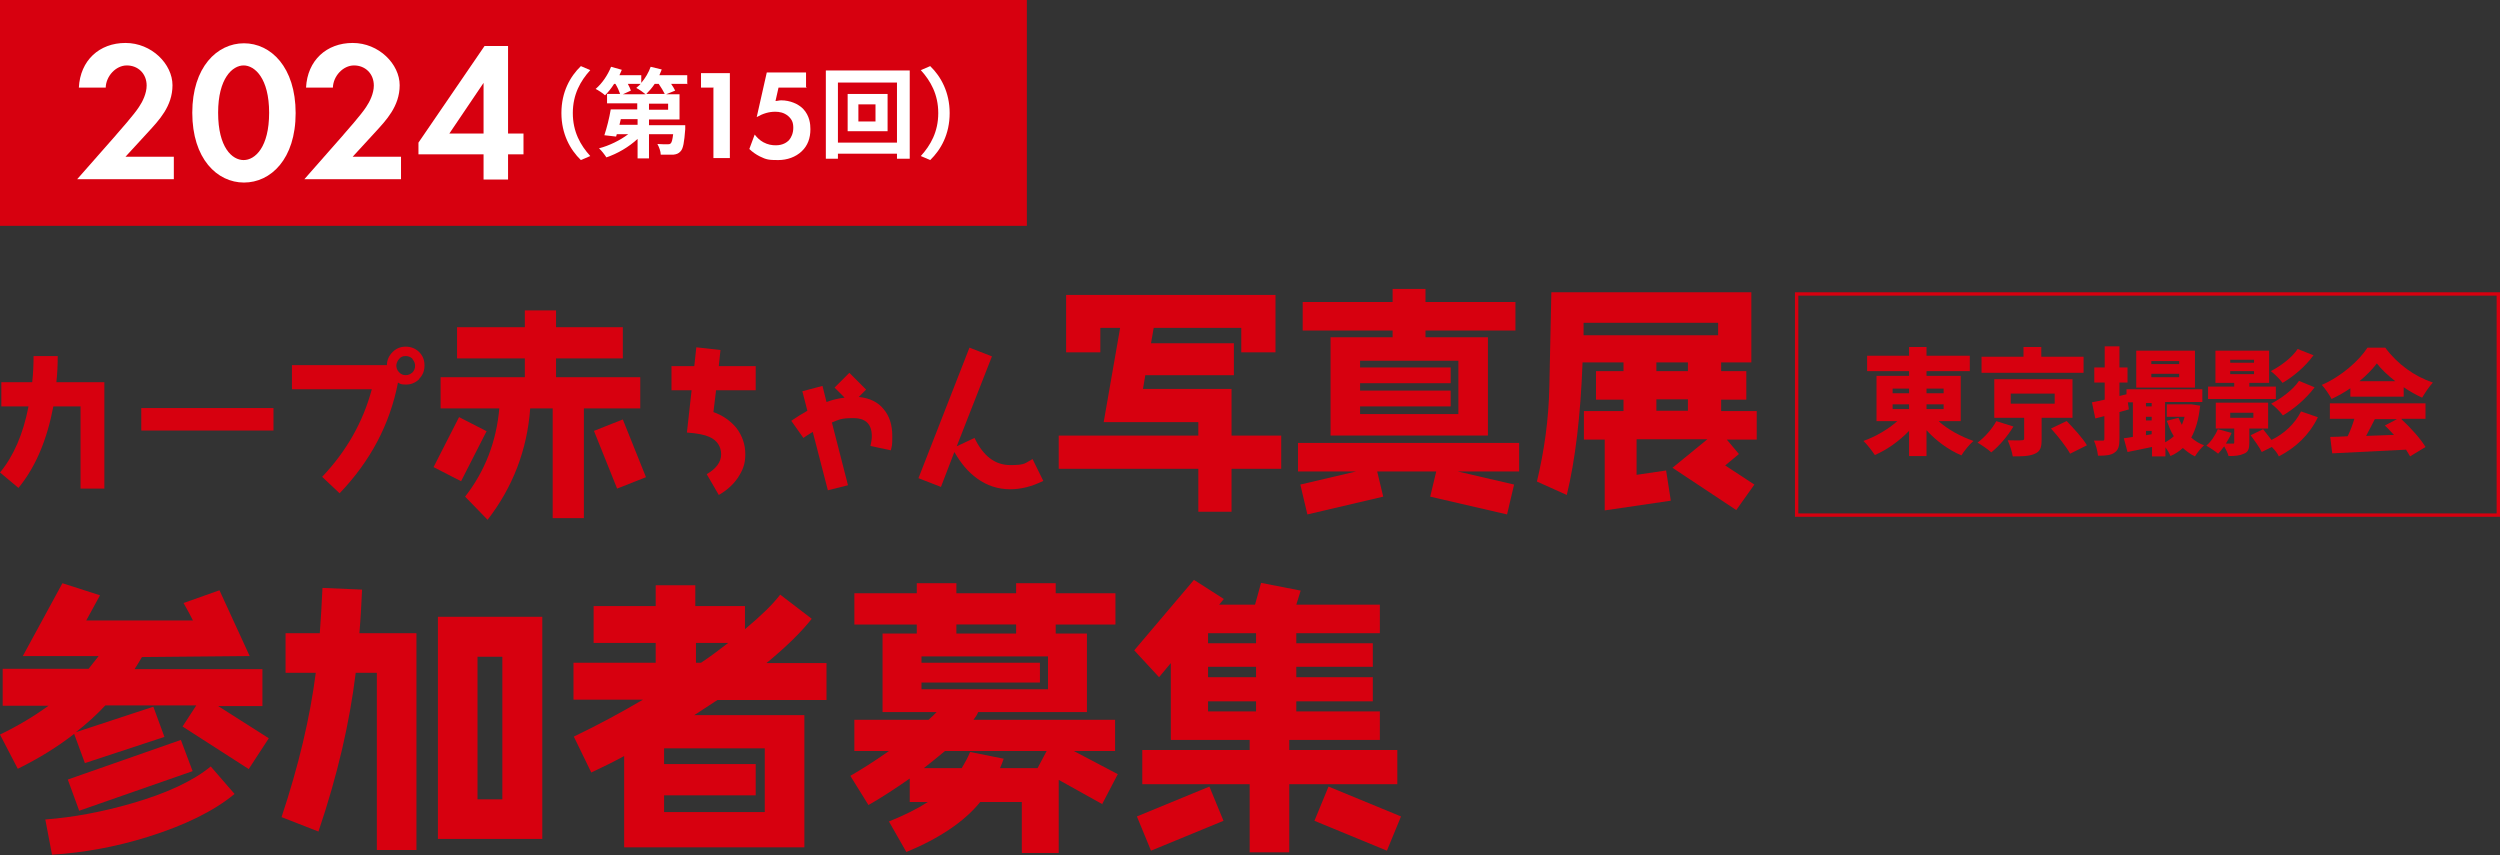
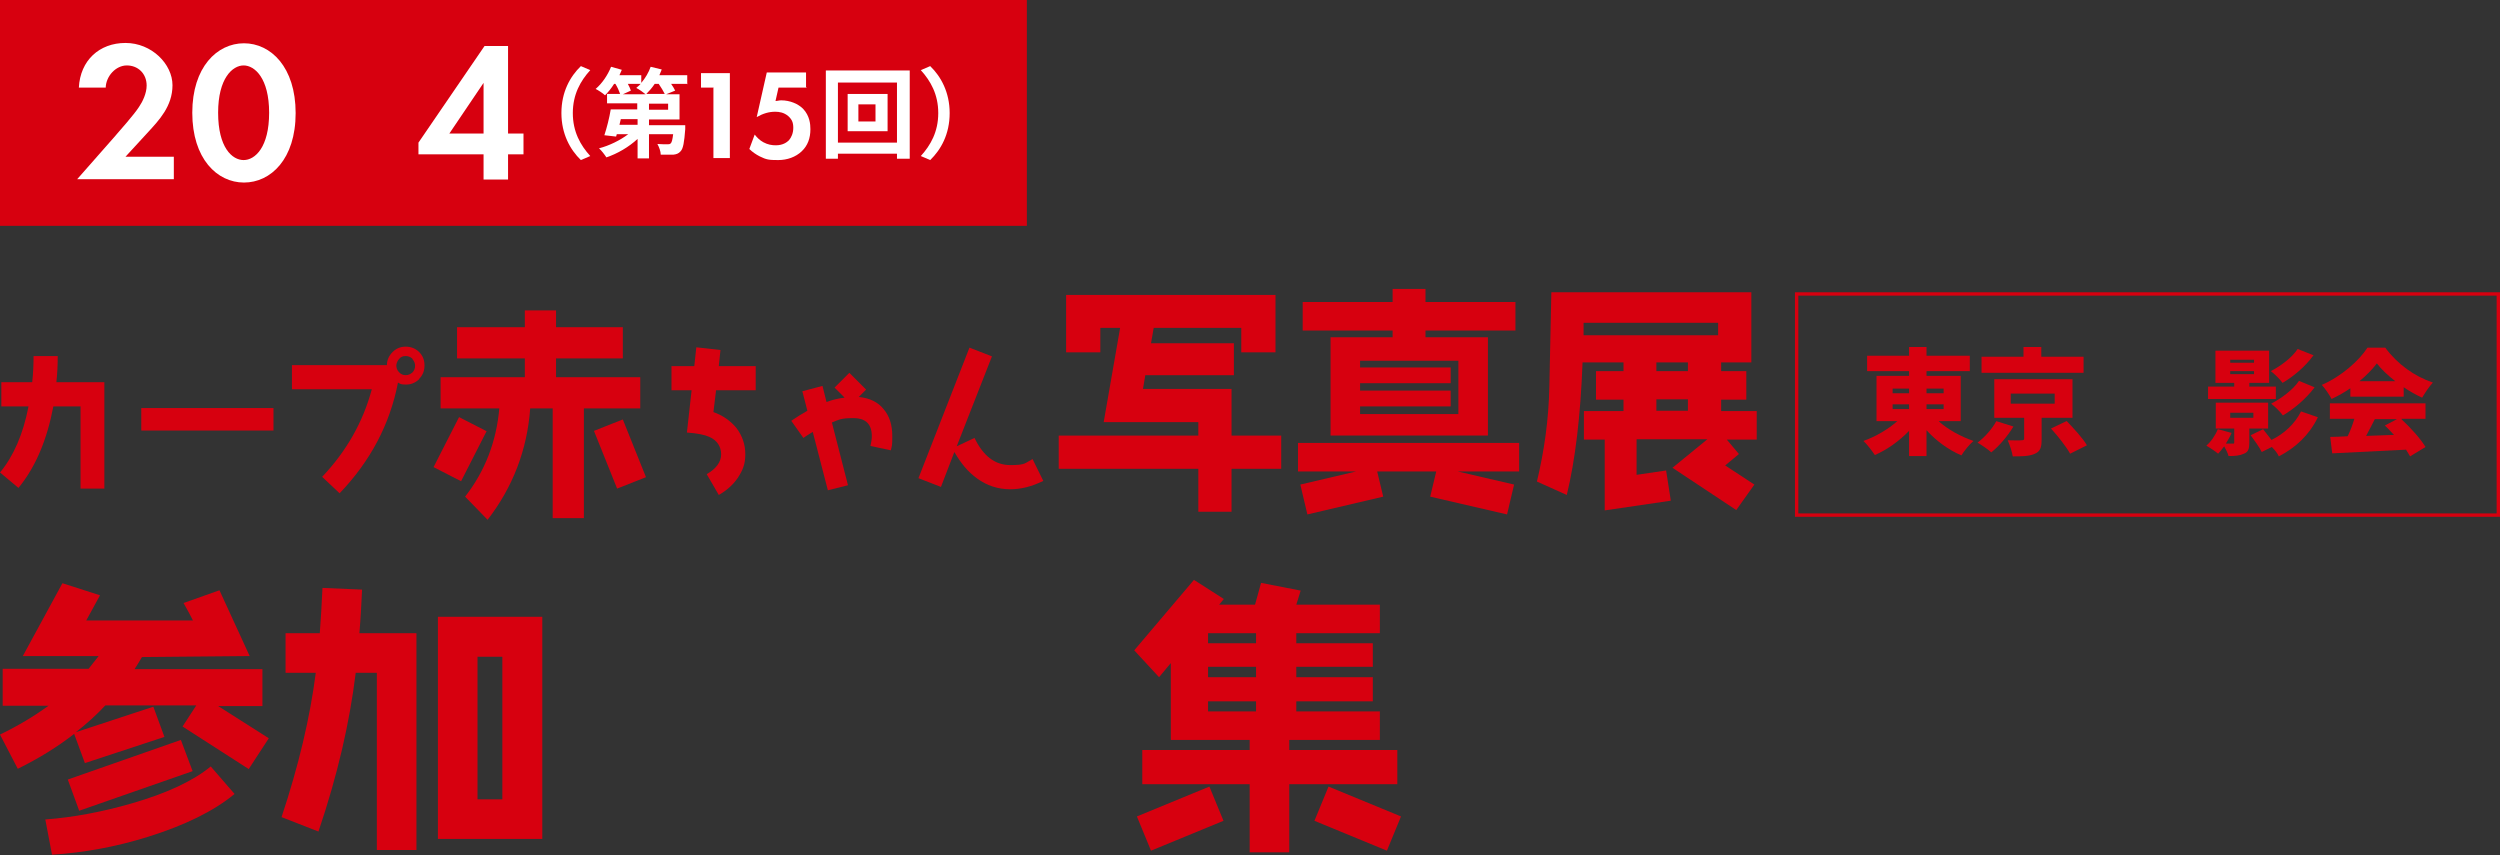
<svg xmlns="http://www.w3.org/2000/svg" id="_レイヤー_1" data-name="レイヤー 1" version="1.1" viewBox="0 0 745 254.8">
  <rect x="0" y="0" width="745" height="254.8" fill="#333333" stroke="none" />
  <defs>
    <style>
      .cls-1 {
        fill: #d7000f;
      }

      .cls-1, .cls-2 {
        stroke-width: 0px;
      }

      .cls-2 {
        fill: #fff;
      }

      .cls-3 {
        fill: none;
        stroke: #d7000f;
        stroke-miterlimit: 10;
      }
    </style>
  </defs>
  <g>
    <path class="cls-1" d="M74,229.1l-19.6-12.6,4.1-6.3h-27.1c-2.7,2.9-5.7,5.6-8.8,8l23.1-7.6,3.3,9-23.7,7.8-3.2-8.7c-5,3.9-10.7,7.4-16.8,10.4l-5.3-10.2c5.4-2.6,10.2-5.5,14.5-8.6H.8v-11h25.6c1-1.3,2-2.5,3-3.8H6.8l11.8-21.7,11.2,3.6-4.1,7.5h31.8c-.7-1.4-1.6-3.1-2.8-5.2l10.7-3.8,9,19.6-32.1.3c-.7,1.2-1.4,2.4-2.2,3.6h38.1v11h-13.2l15.1,9.6-6,9.2ZM44,249.4c-9.6,3-19.1,4.7-28.5,5.3l-2-10.5c8.1-.6,16.8-2.2,25.8-4.8,10.4-3,18.3-6.7,23.5-11l7.1,8.2c-6.3,5.2-15,9.4-25.9,12.8ZM23.6,241.6l-3.4-9.3,33.7-11.8,3.5,9.3-33.8,11.8Z" />
    <path class="cls-1" d="M112.3,253.2v-52.7h-6.3c-1.8,14.8-5.4,30.5-11.1,47.3l-11-4.3c5.1-15.3,8.5-29.7,10.2-43h-9v-11.8h10.2c.3-4.2.6-8.7.8-13.5l11.8.5c-.2,4.1-.4,8.5-.8,13h17v64.6h-11.8ZM130.5,250v-66.2h31.1v66.2h-31.1ZM149.7,195.7h-7.4v42.5h7.4v-42.5Z" />
-     <path class="cls-1" d="M213.8,208.6c-2.3,1.5-4.6,3-6.9,4.5h32.8v39.4h-53.7v-27.2c-3.3,1.8-6.6,3.4-9.8,4.9l-5.2-10.7c6.9-3.3,13.8-7,20.6-11h-20.7v-11h24.5v-5.9h-18.5v-11h18.5v-6.2h11.8v6.2h14.8v6.9c4.8-4,8.3-7.4,10.5-10.3l9.4,7.2c-3,3.8-7.4,8.2-13.5,13.2h17.9v11h-32.7ZM227.9,223h-30v4.7h27.3v9.3h-27.3v5h30v-19ZM207.4,191.6v5.9h1.5c2.9-1.9,5.6-4,8.1-5.9h-9.6Z" />
-     <path class="cls-1" d="M328.6,239.7l-13.1-7.3v21.8h-11v-15.2h-12.4c-4.7,5.8-12.1,10.8-22,14.9l-5.2-9.1c4.7-1.9,8.5-3.8,11.6-5.8h-5.4v-7c-4.6,3.2-8.6,5.8-12.3,7.9l-5.4-8.7c3.1-1.8,7-4.2,11.5-7.4h-10.3v-9.3h22.1c.9-.8,1.7-1.5,2.4-2.3h-16.1v-23.4h10.2v-2.7h-18.6v-9.3h18.6v-3h11.8v3h17.8v-3h11.8v3h17.8v9.3h-17.8v2.7h9.3v23.4h-32.4c-.3.8-.8,1.5-1.4,2.3h42.2v9.3h-12.3l13.1,6.9-4.7,9ZM312.3,195.6h-37.7v1.9h35.3v5.9h-35.3v2h37.7v-9.8ZM281.6,223.8c-1.9,1.6-4,3.3-6.3,5.1h11.3c.9-1.5,1.8-3.1,2.5-4.8l10,2c-.3.9-.7,1.9-1.1,2.8h11.2l2.7-5.1h-30.3ZM302.8,186.1h-17.8v2.7h17.8v-2.7Z" />
    <path class="cls-1" d="M348.9,220.4v-22.8l-3.5,4.2-7.4-8,17.8-21,8.9,5.7-1.4,1.7h10.7l1.8-6.5,11.8,2.3-1.3,4.2h24.9v8.5h-24.9v3h22.8v7h-22.8v3.1h22.8v7.2h-22.8v3h24.9v8.5h-27v3h32.2v10.2h-32.2v20.3h-11.8v-20.3h-32v-10.2h32v-3h-23.4ZM360.4,234.4l4.2,10.2-21.6,8.9-4.2-10.2,21.6-8.9ZM360,188.7v3h14.3v-3h-14.3ZM360,198.7v3.1h14.3v-3.1h-14.3ZM360,209v3h14.3v-3h-14.3ZM395.9,234.4l21.6,8.9-4.2,10.2-21.6-8.9,4.2-10.2Z" />
  </g>
  <rect class="cls-1" width="306" height="67.3" />
  <g>
    <g>
      <path class="cls-2" d="M34.6,40.2c.7-.8,5.4-6.1,6.8-8.3,1.1-1.6,2.3-4.1,2.3-6.4,0-3.6-2.6-6-5.9-6s-6.2,3.2-6.3,6.6h-8c.4-8.1,6.1-13.3,13.9-13.3s14,6.3,14,12.6-4.1,10.5-7.2,13.9l-6.8,7.4h14.4v6.7h-28.8l11.7-13.3Z" />
      <path class="cls-2" d="M57.3,33.6c0-13.6,7.4-20.7,15.4-20.7s15.4,7.1,15.4,20.8-7.4,20.7-15.4,20.7-15.4-7.1-15.4-20.8ZM65,33.6c0,10.4,4.2,14.1,7.6,14.1s7.6-3.8,7.6-14.1-4.3-14.1-7.6-14.1-7.6,3.8-7.6,14.1Z" />
-       <path class="cls-2" d="M102.3,40.2c.7-.8,5.4-6.1,6.8-8.3,1.1-1.6,2.3-4.1,2.3-6.4,0-3.6-2.6-6-5.9-6s-6.2,3.2-6.3,6.6h-8c.4-8.1,6.1-13.3,13.9-13.3s14,6.3,14,12.6-4.1,10.5-7.2,13.9l-6.8,7.4h14.4v6.7h-28.8l11.7-13.3Z" />
      <path class="cls-2" d="M151.4,39.8h4.6v6.2h-4.6v7.5h-7.3v-7.5h-19.4v-3.5l19.7-28.8h7v26ZM144.1,39.8v-15.1l-10.2,15.1h10.2Z" />
    </g>
    <g>
      <path class="cls-2" d="M167.3,33.7c0-6.3,2.6-10.9,5.8-14l2.8,1.2c-2.9,3.2-5.2,7.2-5.2,12.8s2.3,9.6,5.2,12.8l-2.8,1.2c-3.2-3.1-5.8-7.8-5.8-14Z" />
      <path class="cls-2" d="M205,25h-5c.5.7.9,1.4,1.2,2l-2.7,1.1h4v7.5h-9.1v1.7h10.8s0,.8,0,1.2c-.3,3.9-.6,5.8-1.4,6.6-.6.7-1.3.9-2.2,1-.8,0-2.2,0-3.7,0,0-1-.5-2.3-1-3.2,1.2.1,2.4.1,3,.1.4,0,.7,0,1-.3.3-.3.5-1.1.7-2.7h-7.2v7.2h-3.4v-5.8c-2.6,2.4-6,4.4-9.3,5.5-.5-.8-1.5-2.1-2.2-2.7,3.1-.8,6.3-2.4,8.7-4.2h-3.4l-.2.7-3.5-.4c.7-2.1,1.5-5.2,1.9-7.7h7.9v-1.8h-9v-2.8h3.9c-.3-.9-.8-2-1.4-3h-.4c-.8,1.3-1.8,2.5-2.7,3.4-.6-.6-2-1.5-2.8-1.9,1.9-1.6,3.6-4.1,4.6-6.6l3.2.9c-.2.5-.5,1.1-.7,1.6h6.5v2.3c1.2-1.4,2.2-3.1,2.8-4.8l3.3.8c-.2.6-.5,1.1-.7,1.7h8.3v2.7ZM190,35.5h-5l-.4,1.7h5.4v-1.7ZM187.1,25c.4.7.7,1.4.9,2l-2.4,1.1h6.8c-.7-.6-2-1.5-2.8-1.9.4-.4.9-.7,1.3-1.2h-3.9ZM198.1,28c-.4-.8-1.1-2-1.8-3h-1.2c-.8,1.2-1.7,2.2-2.5,3h5.5ZM199.1,30.9h-5.7v1.8h5.7v-1.8Z" />
      <path class="cls-2" d="M212.5,26.1h-3.6v-4.3h8.6v25.3h-4.9v-21.1Z" />
      <path class="cls-2" d="M240.4,26.1h-8.4l-.9,4c.5,0,1.1-.2,1.7-.2,2.7,0,5.1,1.1,6.5,2.5,2,2.1,2.2,4.6,2.2,6.1,0,2.7-.8,4.9-2.6,6.6s-4.3,2.6-7,2.6-3.5-.1-5.5-1.1c-1-.5-2.2-1.3-3.1-2.2l1.6-4.3c.7.9,1.5,1.7,2.6,2.3,1.3.7,2.5.9,3.7.9,2.1,0,3.3-.9,3.9-1.5.7-.8,1.3-2.1,1.3-3.7s-.4-2.5-1.5-3.5c-1.3-1.1-2.7-1.3-3.9-1.3-1.8,0-3.6.5-5.5,1.6l3-13.3h11.7v4.3Z" />
      <path class="cls-2" d="M271.1,21v26.3h-3.8v-1.5h-17.6v1.5h-3.6v-26.3h25ZM267.3,42.5v-17.9h-17.6v17.9h17.6ZM264.5,28v11.1h-11.9v-11.1h11.9ZM260.9,31.1h-5.1v5.1h5.1v-5.1Z" />
      <path class="cls-2" d="M283,33.7c0,6.3-2.6,10.9-5.8,14l-2.8-1.2c2.9-3.2,5.2-7.2,5.2-12.8s-2.3-9.6-5.2-12.8l2.8-1.2c3.2,3.1,5.8,7.8,5.8,14Z" />
    </g>
  </g>
  <g>
    <g>
      <path class="cls-1" d="M577.8,125.6c2.7,2.4,6.5,4.5,10.3,5.8-1.2,1-2.8,3-3.6,4.3-3.8-1.6-7.5-4.3-10.4-7.5v7.7h-5.2v-7.5c-2.9,3-6.5,5.6-10.2,7.2-.8-1.2-2.3-3.2-3.4-4.2,3.7-1.3,7.4-3.5,10.1-5.9h-6.2v-13.5h9.7v-1.4h-12.5v-4.6h12.5v-2.6h5.2v2.6h12.9v4.6h-12.9v1.4h10.2v13.5h-6.5ZM564,117.2h4.9v-1.4h-4.9v1.4ZM564,121.9h4.9v-1.4h-4.9v1.4ZM574.1,115.8v1.4h5.1v-1.4h-5.1ZM579.2,120.5h-5.1v1.4h5.1v-1.4Z" />
      <path class="cls-1" d="M600,127.1c-1.7,2.8-4.2,5.8-6.6,7.7-1.1-1-2.9-2.2-4.1-2.9,2.2-1.6,4.5-4.3,5.6-6.4l5.1,1.6ZM621,111.1h-30.5v-4.8h12.5v-2.9h5.3v2.9h12.6v4.8ZM608.4,124.6v6.4c0,2.4-.4,3.6-2.2,4.3-1.7.7-3.8.7-6.4.7-.2-1.4-.9-3.4-1.5-4.8,1.4,0,3.6.1,4.1,0,.6,0,.8-.1.8-.5v-6.2h-8.9v-11.5h23.3v11.5h-9.2ZM599.2,120.3h13.1v-3h-13.1v3ZM615.9,125.5c2,2.1,4.8,5.1,6,7.2l-5,2.5c-1.1-2-3.6-5.2-5.7-7.5l4.6-2.2Z" />
-       <path class="cls-1" d="M655.6,121.2c-.4,3.8-1.3,6.8-2.6,9.2,1.1,1,2.4,1.8,3.8,2.3-.9.8-2.1,2.3-2.7,3.3-1.3-.6-2.5-1.5-3.6-2.5-1.1,1-2.3,1.8-3.7,2.4-.3-.8-.9-1.8-1.5-2.6v2.7h-4v-2.8c-2.6.5-5.1,1.1-7.3,1.5l-1.1-4.1c.8-.1,1.7-.2,2.7-.4v-10.3h-1.5l.3,2.1-2.8.8v8c0,2.1-.3,3.3-1.5,4.1-1.1.8-2.7.9-4.9.9-.1-1.2-.6-3.2-1.2-4.5,1.1,0,2.2,0,2.6,0s.5-.1.5-.6v-6.7l-2.7.7-1-4.8c1.1-.2,2.4-.5,3.8-.8v-5.1h-3.1v-4.5h3.1v-6.3h4.4v6.3h2.4v4.5h-2.4v4l2.1-.5v-1.5h22.6v3.8h-11.1v12c1-.5,1.8-1.1,2.6-1.8-.9-1.4-1.5-3-2.1-4.6l3.5-.9c.3.7.6,1.4,1,2.1.3-.8.6-1.5.8-2.4h-5.3v-3.7h7.4c0,0,2.6.4,2.6.4ZM654.1,115.5h-17.5v-11h17.5v11ZM639.5,120.1v1h1.7v-1h-1.7ZM639.5,125.3h1.7v-1.1h-1.7v1.1ZM641.2,129.5v-1.1h-1.7v1.3l1.7-.3ZM649.4,107.6h-8.3v.9h8.3v-.9ZM649.4,111.4h-8.3v1h8.3v-1Z" />
      <path class="cls-1" d="M670.3,127.7v4.2c0,1.8-.3,2.8-1.6,3.3-1.3.6-2.7.7-4.6.7-.2-.9-.8-2-1.3-2.9-.6.8-1.2,1.6-1.8,2.2-.8-.7-2.5-1.8-3.5-2.4,1.4-1.2,2.7-3.1,3.4-4.9l4.1,1.1c-.4,1.1-1.1,2.2-1.7,3.2.9,0,1.7,0,2,0,.4,0,.5,0,.5-.4v-4.1h-5.5v-7.7h15.6v7.7h-5.6ZM678.2,118.9h-20.2v-3.7h7.8v-1.1h-5.6v-9.6h16v9.6h-5.9v1.1h7.9v3.7ZM664.6,124.5h6.9v-1.5h-6.9v1.5ZM664.6,108.1h7.1v-.9h-7.1v.9ZM664.6,111.5h7.1v-.9h-7.1v.9ZM690.7,124.4c-2.6,5.3-6.6,9-11.6,11.6-.4-.9-1.2-1.9-2.1-2.8l-3,1.5c-.6-1.3-2.2-3.5-3.3-5l3.7-1.8c.8,1,1.7,2.2,2.5,3.2,3.7-1.8,7-4.8,8.8-8.5l4.9,1.7ZM689.4,105.9c-2.4,3.3-5.8,6.2-9.2,8.2-.8-1.1-2.3-2.6-3.5-3.5,2.9-1.5,6.3-4,8-6.6l4.8,1.9ZM689.7,115.5c-2.5,3.3-6,6.3-9.4,8.3-.8-1.1-2.3-2.6-3.5-3.5,2.9-1.5,6.5-4.1,8.3-6.8l4.6,1.9Z" />
      <path class="cls-1" d="M700.4,115.7c-1.7,1.2-3.7,2.3-5.6,3.2-.6-1.2-1.9-3.1-2.9-4.2,5.8-2.5,11.2-7.3,13.6-11.1h5.3c3.7,5,8.8,8.6,14.2,10.4-1.2,1.3-2.3,3-3.2,4.5-1.8-.8-3.7-1.9-5.5-3.1v2.8h-15.9v-2.5ZM715.6,124.9c2.8,2.6,5.7,5.8,7.2,8.3l-4.6,2.8c-.3-.6-.8-1.3-1.2-2-7.9.4-16.1.8-22,1.1l-.6-4.9c1.6,0,3.3-.1,5.2-.2.8-1.6,1.5-3.5,2-5.2h-7.3v-4.6h28.5v4.6h-7.1ZM713.8,113.6c-2.2-1.7-4.2-3.6-5.5-5.3-1.3,1.7-3.1,3.6-5.2,5.3h10.7ZM707.7,124.9c-.9,1.7-1.7,3.4-2.6,5,2.7-.1,5.5-.2,8.3-.3-.9-1-1.8-1.9-2.7-2.8l3.6-1.9h-6.7Z" />
    </g>
    <rect class="cls-3" x="535.4" y="87.6" width="209.1" height="65.9" />
  </g>
  <g>
    <path class="cls-1" d="M24,145.6v-24.5h-8.1c-1.9,10-5.3,18.1-10.4,24.3l-5.5-4.6c4-4.8,6.9-11.4,8.5-19.7H.4v-7.2h9.2c.3-2.7.4-5.3.4-7.8h7.2c0,2.5-.1,5.1-.4,7.8h14.3v31.7h-7.2Z" />
    <path class="cls-1" d="M42.1,128.3v-6.7h39.4v6.7h-39.4Z" />
    <path class="cls-1" d="M125,112.9c-1.1,1.1-2.4,1.7-4,1.7s-1.7-.2-2.4-.6c-2.4,12.4-8.2,23.4-17.4,33l-5.2-4.9c7.3-7.7,12.2-16.4,14.8-26.1h-23.8v-7.2h28.3c0-1.5.6-2.8,1.7-3.9,1.1-1.1,2.4-1.6,3.9-1.6s2.9.5,4,1.6c1.1,1.1,1.6,2.4,1.6,4s-.5,2.9-1.6,4ZM122.9,106.9c-.5-.5-1.2-.8-2-.8s-1.4.2-1.9.8c-.5.5-.8,1.2-.9,1.9,0,.8.2,1.5.8,2.1.5.6,1.2.9,2,.9s1.4-.3,2-.8c.5-.5.8-1.2.8-2s-.3-1.4-.8-2Z" />
    <path class="cls-1" d="M137.4,143.4l-8.2-4.2,7.6-14.9,8.2,4.2-7.6,14.9ZM174,121.7v32.7h-9.3v-32.7h-6.7c-.9,12.4-5.2,23.5-12.7,33.2l-6.7-6.9c6-7.7,9.3-16.4,10.2-26.3h-17.5v-9.3h25.1v-5.6h-20.2v-9.3h20.2v-5h9.3v5h19.9v9.3h-19.9v5.6h25.1v9.3h-16.9ZM183.9,145.6l-6.9-17.2,8.6-3.4,6.9,17.2-8.6,3.4Z" />
    <path class="cls-1" d="M213.4,116.2l-.8,6.6c2.8,1,5.1,2.6,6.9,4.8,1.7,2.3,2.6,4.8,2.6,7.8s-.8,4.8-2.3,7.1c-1.4,2-3.3,3.7-5.6,5l-3.6-6.2c2.8-1.6,4.3-3.6,4.3-5.9s-1.2-4.2-3.5-5.2c-1.3-.6-3.6-1.1-6.7-1.3l1.4-12.6h-6v-7.2h6.8l.6-5.6,7.2.8-.5,4.8h11v7.2h-11.8Z" />
    <path class="cls-1" d="M265.5,134.2l-6.1-1.3c.2-1,.4-2,.4-2.9,0-3.6-1.8-5.4-5.5-5.4s-4.1.4-6.4,1.3l4.8,18.7-6,1.5-4.5-17.4c-1,.6-1.9,1.2-2.8,1.8l-3.6-5.1c1.6-1.1,3.2-2.1,4.8-3l-1.5-5.8,6-1.6,1.2,4.8c1.9-.7,3.6-1.1,5.4-1.3l-3-3,4.4-4.4,5,5-2.2,2.2c3.2.3,5.7,1.5,7.4,3.6,1.8,2.1,2.6,4.8,2.6,8s-.1,2.7-.4,4.2Z" />
    <path class="cls-1" d="M301,145.8c-3.6,0-6.9-1.1-9.8-3.2-2.7-1.9-4.9-4.6-6.8-7.9l-4,10.4-6.7-2.6,15.2-38.9,6.7,2.6-10.5,26.8,5.3-2.5c2.6,5.4,6.1,8.1,10.7,8.1s4.3-.6,6.6-1.8l3.2,6.5c-3.4,1.7-6.7,2.5-9.8,2.5Z" />
    <path class="cls-1" d="M367,139.7v12.8h-9.9v-12.8h-41.6v-9.9h41.6v-4h-28.2l4.9-28.1h-5.9v7.3h-10.2v-17.1h62.4v17.1h-10.2v-7.3h-26.1l-.8,4.6h24.7v9.5h-26.4l-.7,4.1h26.4v13.9h14.8v9.9h-14.8Z" />
    <path class="cls-1" d="M428,140.5h-17.6l1.8,7.5-22.6,5.3-2.1-8.9,16.6-3.9h-17.3v-8.5h65.9v8.5h-18.3l16.8,3.9-2.1,8.9-22.9-5.3,1.8-7.5ZM424.8,86.1v3.9h26.8v8.5h-26.8v2h18.6v29.3h-46.9v-29.3h18.5v-2h-26.8v-8.5h26.8v-3.9h9.9ZM405.3,107.5v2h27v4.7h-27v2.2h27v4.7h-27v2.3h29.3v-15.9h-29.3Z" />
    <path class="cls-1" d="M514.5,130.9l3.7,4.4-4.1,3.4,8.7,5.7-5.4,7.6-19-12.6,10.4-8.5h-21.1v10.6l8.8-1.3,1.4,9-19.7,2.9v-21.1h-6.2v-8.5h11.8v-3.4h-8.2v-8.5h8.2v-2.6h-12.2c-.6,16.1-2.2,29.2-4.7,39.5l-8.9-4c2.2-9.2,3.5-18.5,3.7-28.1l.6-28.3h59.6v20.9h-9v2.6h7.5v8.5h-7.5v3.4h10.6v8.5h-9ZM512,96.2h-40.1v3.7h40.1v-3.7ZM503,108h-9.4v2.6h9.4v-2.6ZM503,119h-9.4v3.4h9.4v-3.4Z" />
  </g>
</svg>